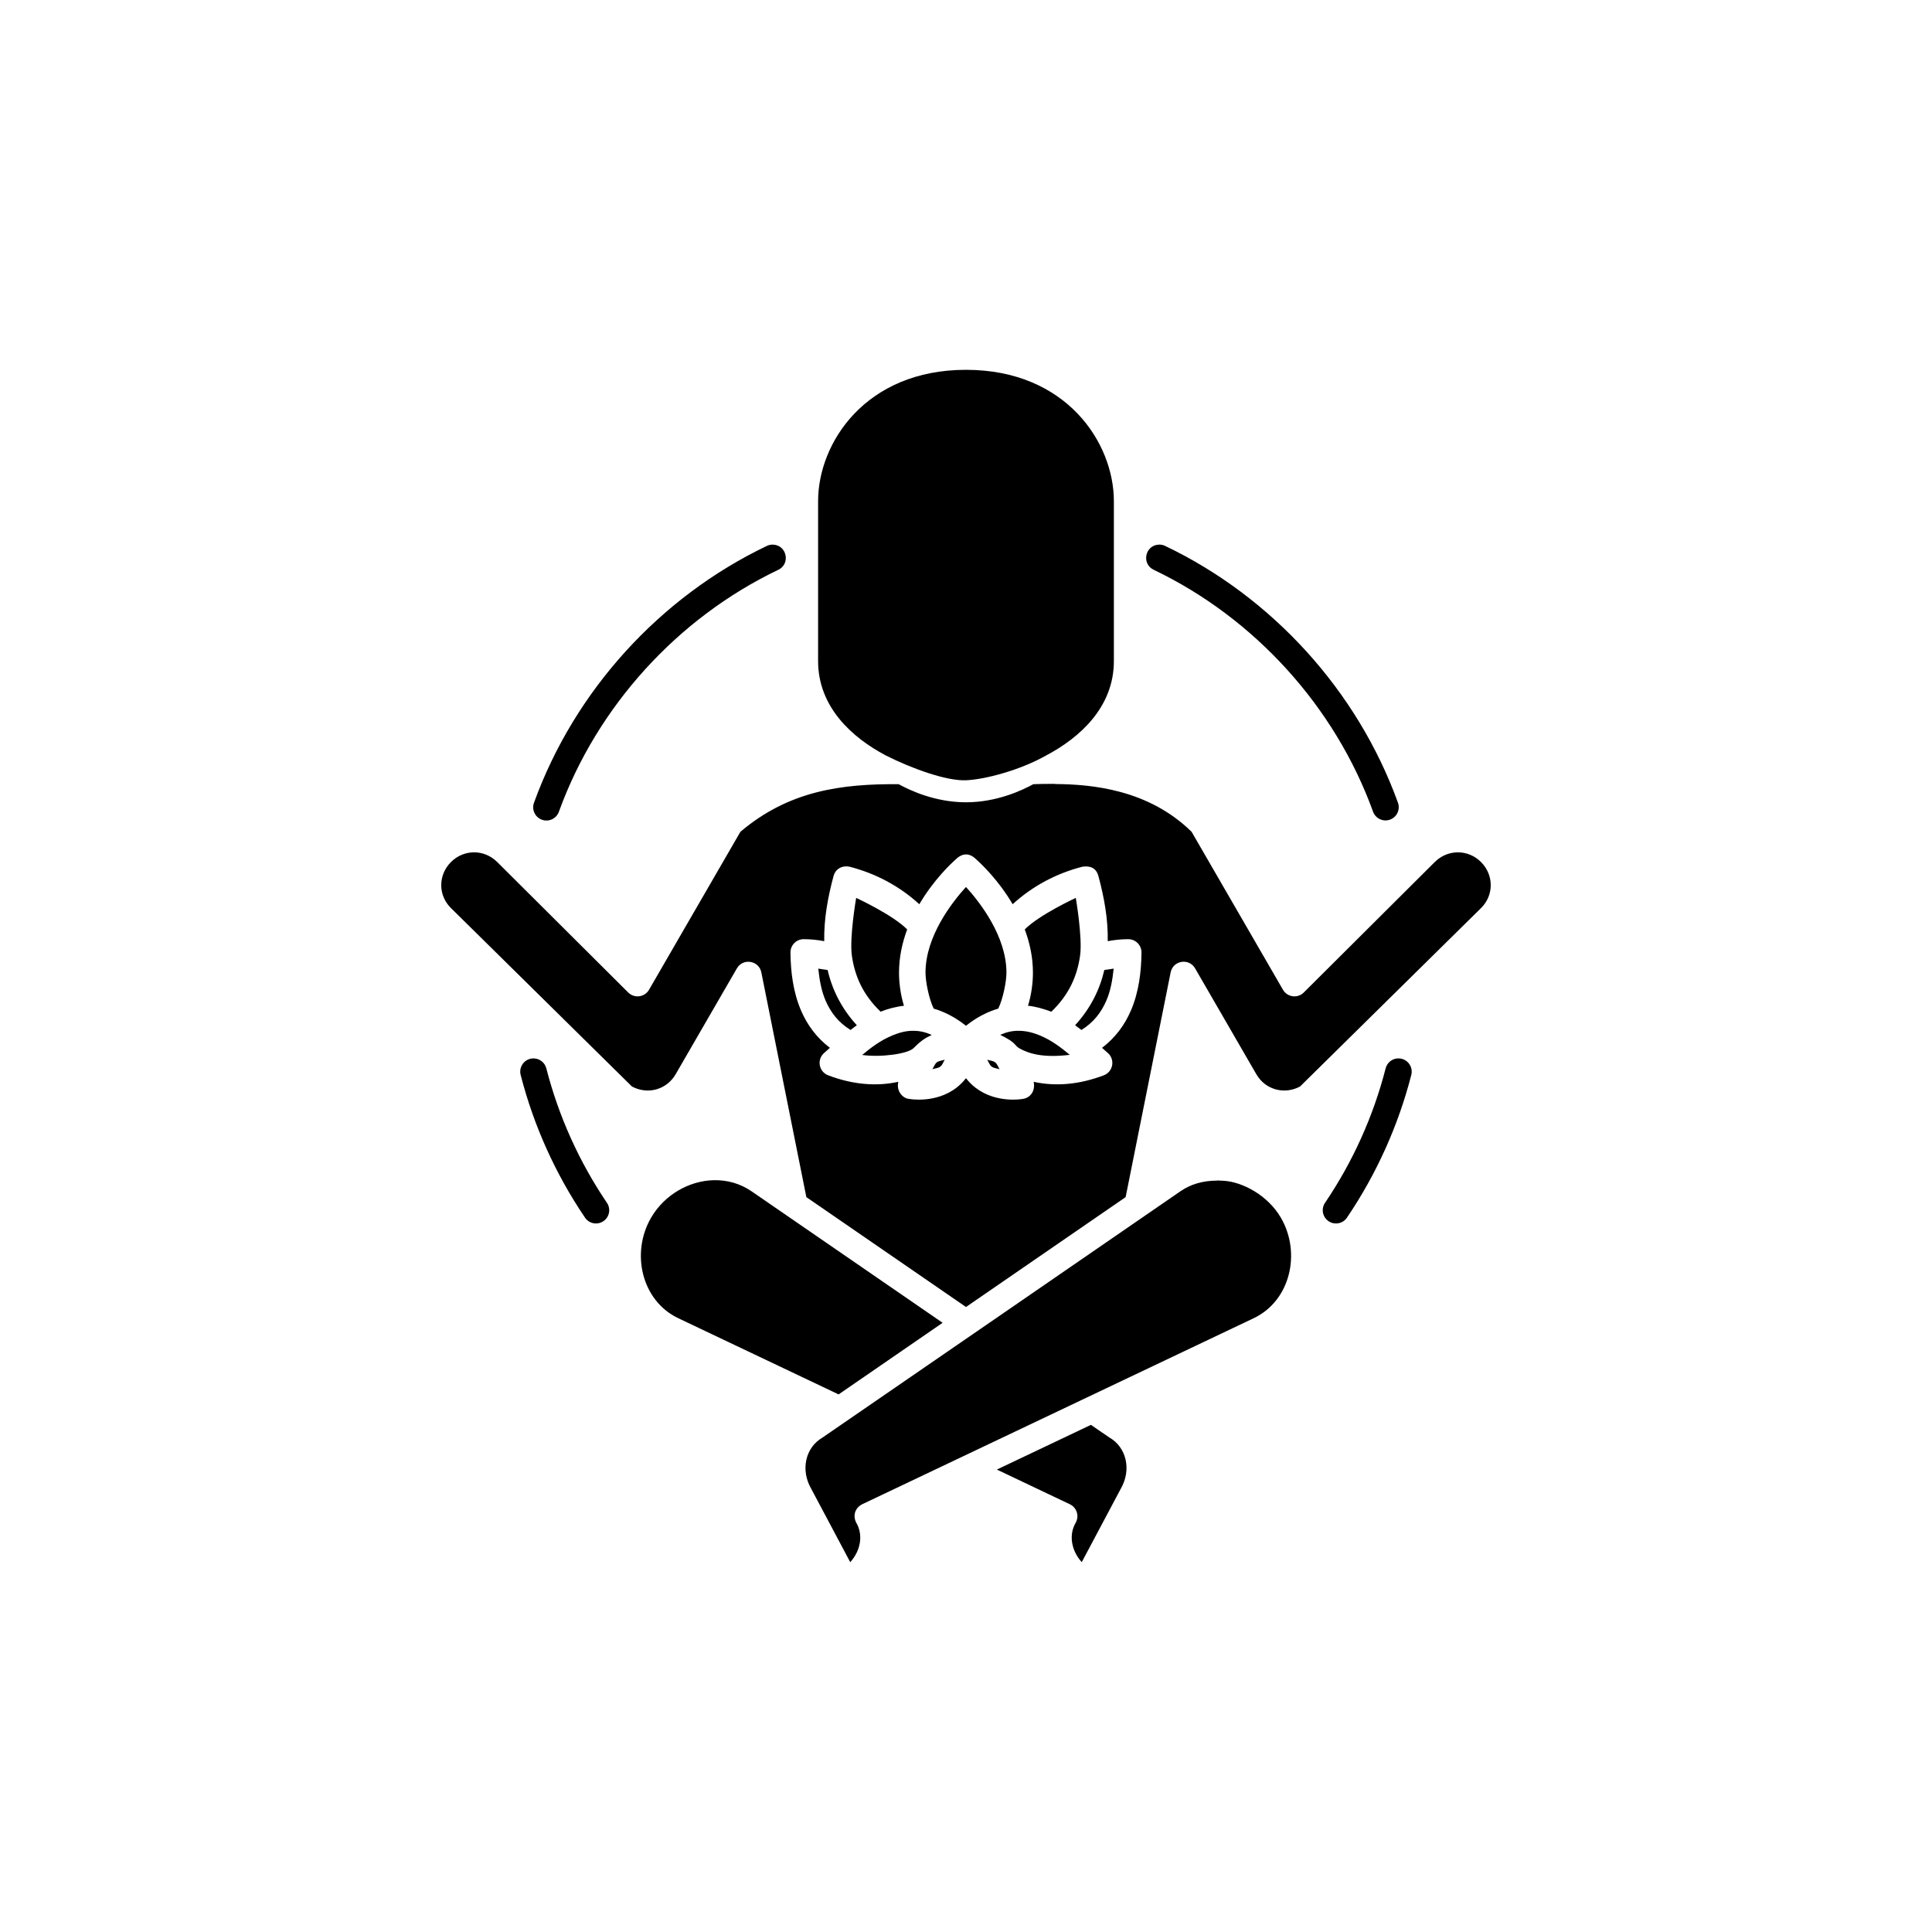
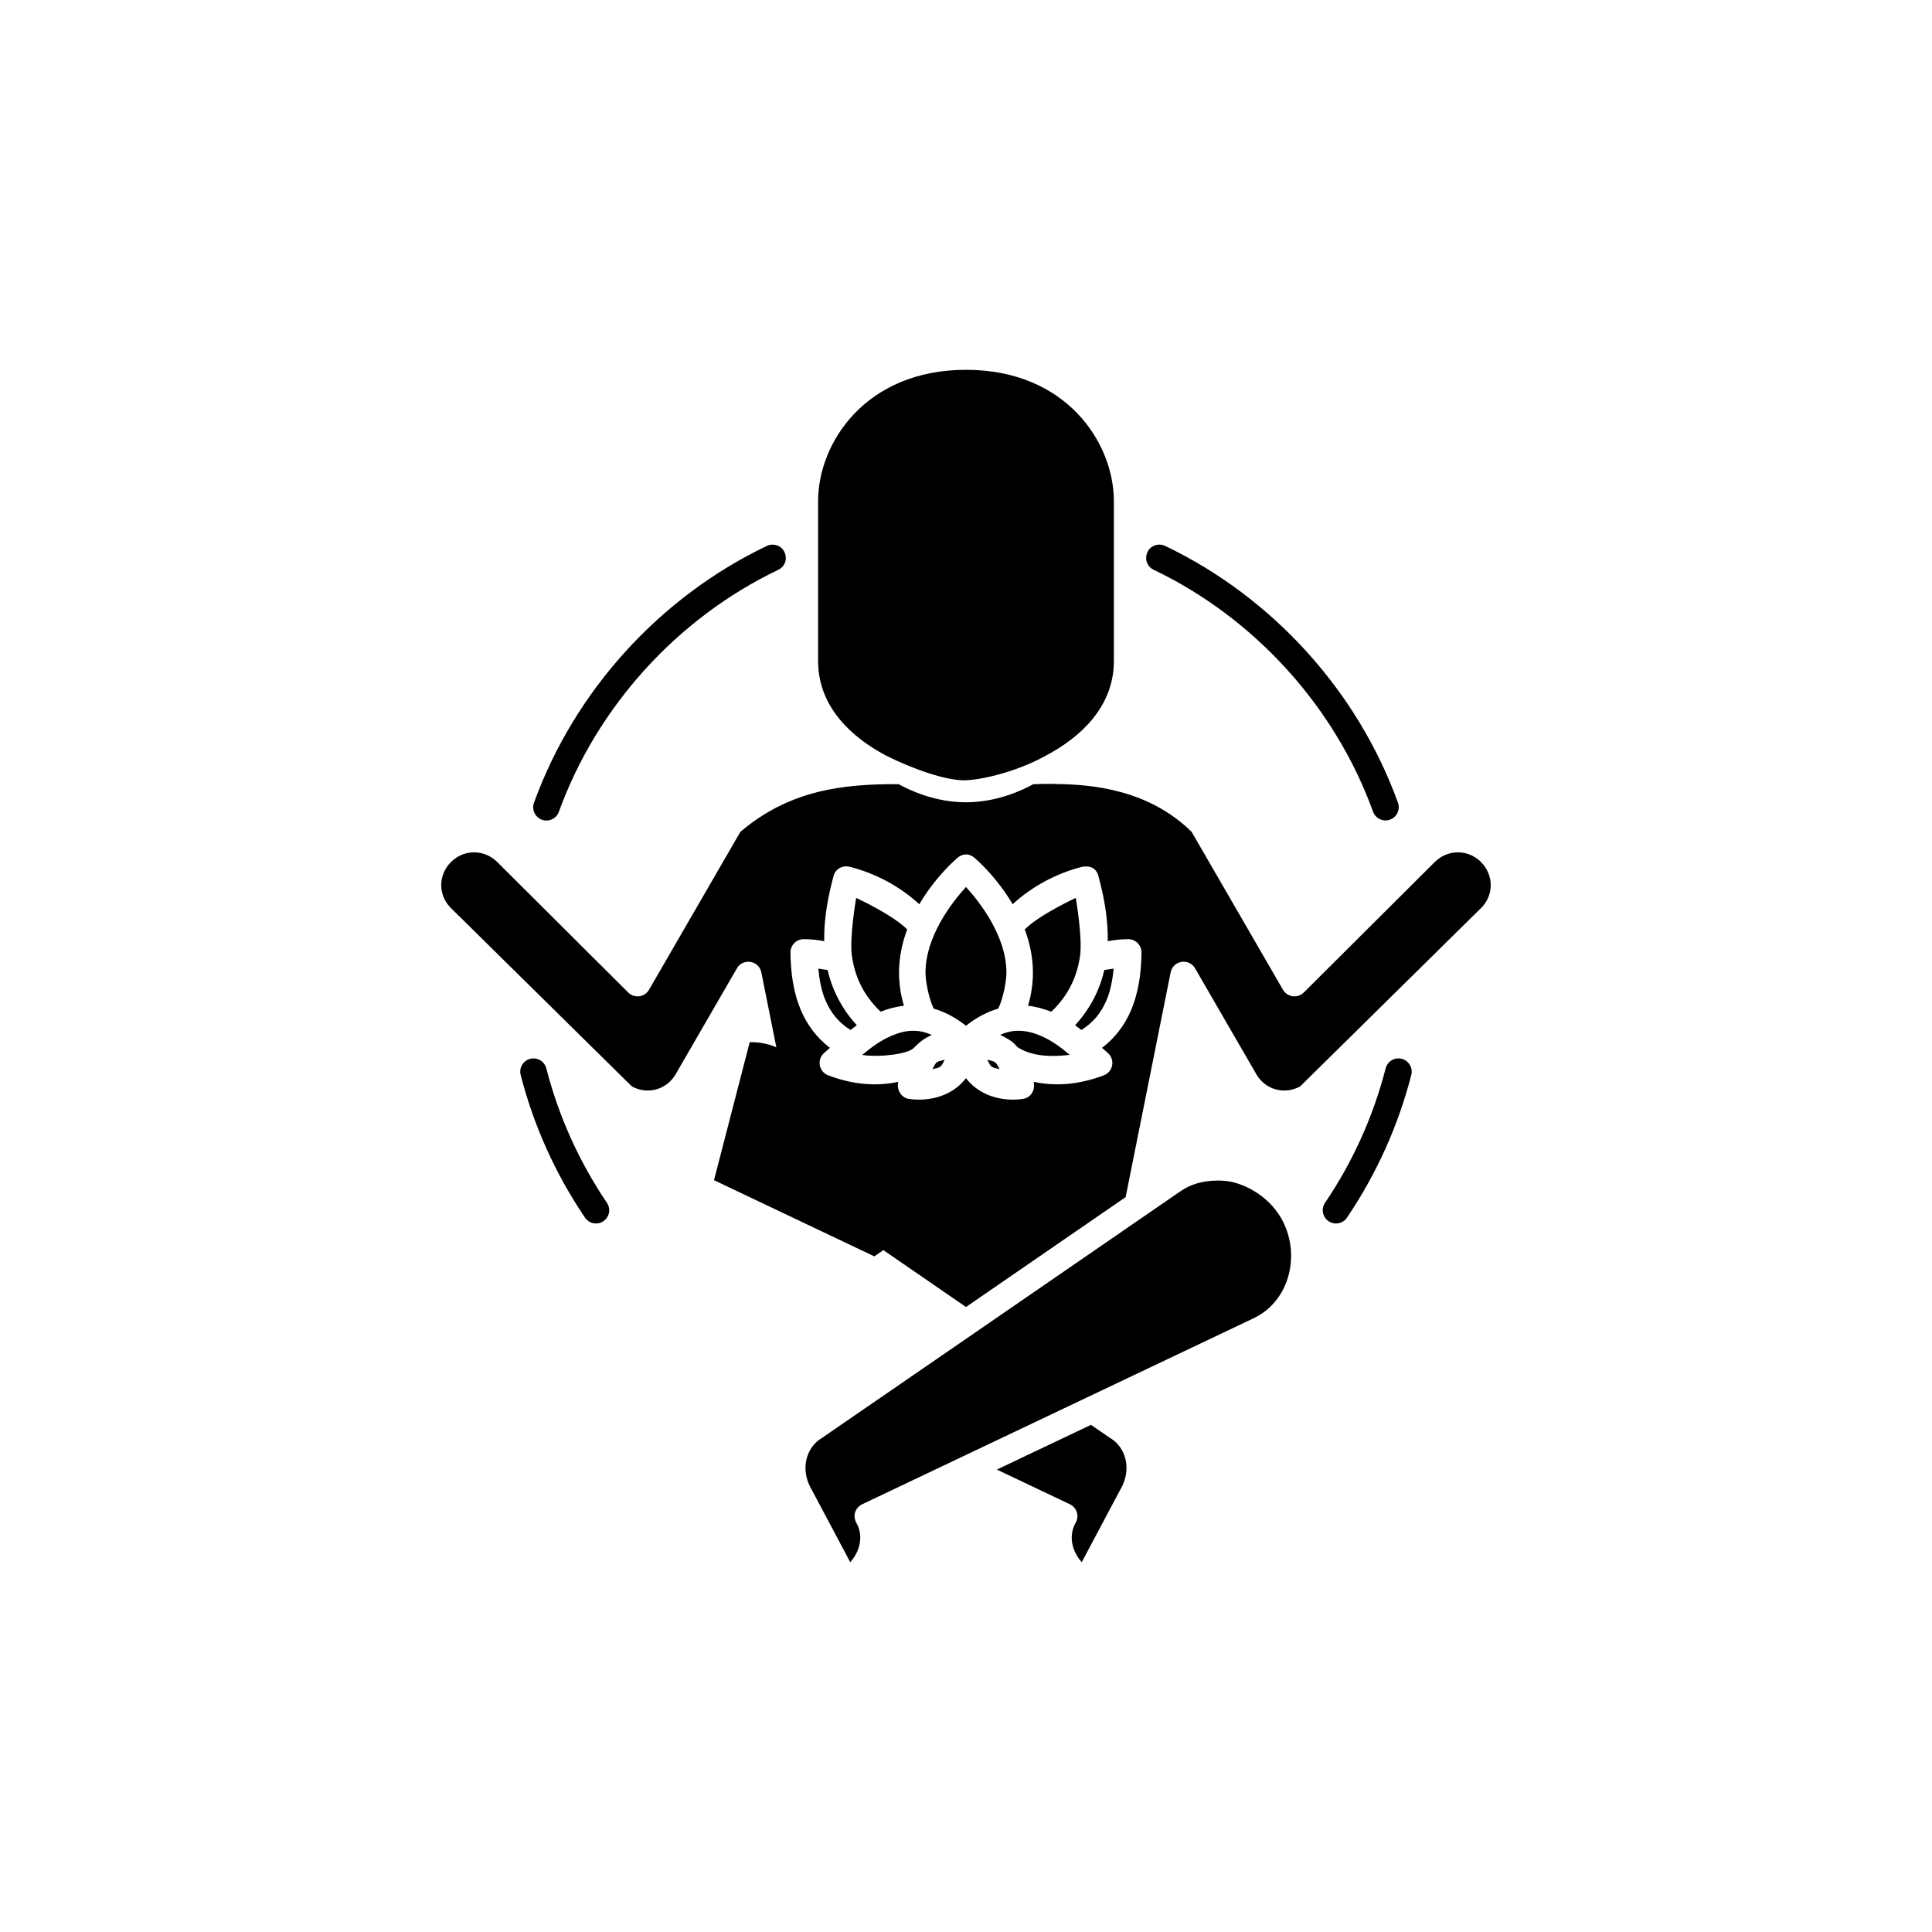
<svg xmlns="http://www.w3.org/2000/svg" width="1200pt" height="1200pt" version="1.1" viewBox="0 0 1200 1200">
-   <path d="m600 229.7c-62.355 0-91.863 45.379-91.863 81.555v99.344c0 28.582 21.105 47.547 41.98 58.586 16.25 8.223 37.773 15.957 49.879 15.453 12.109-0.512 33.969-6.41 49.871-15.453 20.875-11.039 41.984-30.004 41.984-58.586v-99.344c0-36.18-29.5-81.555-91.855-81.555zm-120.06 108.57c-1.293-0.016-2.57 0.285-3.731 0.855-66.473 31.797-119.3 89.949-144.45 159.24-1.719 4.312 0.469 9.195 4.836 10.781 4.363 1.59 9.176-0.754 10.621-5.172 23.625-65.102 73.605-120.12 136.09-150.01 7.949-3.684 5.394-15.586-3.363-15.688zm239.85 0c-8.633 0.348-10.953 12.07-3.109 15.688 62.477 29.887 112.46 84.902 136.08 150.01 1.473 4.379 6.258 6.691 10.602 5.117 4.344-1.57 6.539-6.418 4.859-10.727-25.145-69.293-77.98-127.44-144.45-159.24-1.234-0.609-2.602-0.898-3.981-0.855zm-64.484 148.61c-5.25 0-9.836 0-13.508 0.199-6.594 3.609-22.359 11.234-41.809 11.234-19.445 0-35.211-7.625-41.805-11.234h-0.004c-35.504-0.285-68.203 4.031-98.301 29.555l-56.754 98.113c-2.703 4.672-9.098 5.519-12.922 1.715l-81.352-81.027c-8.066-8.043-20.68-8.055-28.73-0.02-8.055 8.035-8.094 20.652-0.027 28.594l112.4 110.82c9.766 5.254 21.578 2.055 27.164-7.602l38.043-65.766c3.801-6.547 13.68-4.922 15.176 2.5l27.965 139.59 99.152 68.246 99.156-68.246 27.953-139.59c1.488-7.438 11.398-9.07 15.191-2.5l38.043 65.766c5.586 9.656 17.398 12.855 27.164 7.602l112.4-110.82c8.055-7.941 8.012-20.559-0.027-28.594-8.051-8.031-20.664-8.016-28.73 0.02l-81.355 81.027c-3.824 3.805-10.215 2.957-12.918-1.715l-56.754-98.113c-26.875-26.367-62.055-29.492-84.801-29.66zm-55.207 43.824c2.176 0 4.316 1.121 6.363 3.188 2.934 2.609 13.562 12.555 22.52 27.727 12.41-11.363 27.242-19.141 43.258-23.281 4.984-0.777 8.68 0.855 10.004 5.805 3.539 13.07 6.059 26.75 5.789 40.441 4.195-0.797 8.449-1.227 12.715-1.246 4.59-0.016 8.309 3.727 8.258 8.316-0.145 11.965-1.633 24.559-6.641 36.172-3.727 8.645-9.566 16.711-17.867 23.008 1.266 1.164 2.441 2.219 3.418 3.031 4.856 4.016 3.574 11.781-2.316 14.023-15.273 5.809-30.02 7.023-43.582 4.039 1.18 5.238-1.738 9.988-6.859 10.645 0 0-16.316 3.051-29.336-7.035-2.309-1.797-4.219-3.781-5.836-5.848-1.613 2.066-3.527 4.059-5.836 5.848-13.02 10.086-29.328 7.035-29.328 7.035-3.742-0.199-8.297-4.516-6.856-10.645-13.566 2.984-28.309 1.777-43.582-4.039-5.894-2.238-7.184-10.004-2.328-14.023 0.977-0.816 2.156-1.875 3.426-3.039-8.297-6.293-14.137-14.355-17.863-23-5.004-11.613-6.508-24.207-6.644-36.172-0.059-4.59 3.664-8.336 8.258-8.316 4.269 0 8.523 0.449 12.719 1.246-0.258-13.691 2.246-27.371 5.785-40.441 1.262-4.711 5.652-6.766 9.996-5.805 16.016 4.141 30.855 11.922 43.273 23.285 8.953-15.168 19.574-25.121 22.516-27.727 2.191-2.191 4.402-3.219 6.578-3.188zm-0.113 20.199c-8.762 9.645-25.137 30.664-25.137 53.234 0 5.242 1.98 15.867 5.074 22.32 6.617 1.938 13.383 5.356 20.062 10.656 6.68-5.305 13.445-8.723 20.062-10.656 3.09-6.453 5.07-17.074 5.07-22.32 0-22.57-16.371-43.59-25.133-53.234zm-68.207 6.789s-4.285 24.711-2.656 35.988c1.832 12.684 6.891 24.215 17.84 34.707 4.102-1.715 9.488-3.133 14.496-3.691-2.269-7.383-3.062-14.809-3.062-20.559 0-9.637 2.012-18.668 5.074-26.859-9.008-9.113-31.691-19.582-31.691-19.582zm136.41 0s-22.684 10.473-31.691 19.582c3.059 8.195 5.074 17.223 5.074 26.859 0 5.75-0.793 13.176-3.062 20.559 4.75 0.469 9.375 1.797 14.496 3.691 10.949-10.492 16.008-22.023 17.84-34.707 1.629-11.277-2.66-35.988-2.66-35.988zm-159.94 43.93c0.73 7.016 1.934 13.824 4.465 19.699 3.231 7.496 7.945 13.699 15.582 18.414 1.266-0.98 2.535-1.98 3.902-2.945-9.586-10.426-15.359-22.199-18.145-34.309-1.93-0.305-3.883-0.512-5.805-0.855zm183.47 0c-1.926 0.348-3.879 0.551-5.809 0.855-2.789 12.113-8.559 23.883-18.145 34.309 1.367 0.98 2.637 1.961 3.902 2.945 7.637-4.715 12.352-10.918 15.582-18.414 2.531-5.875 3.738-12.68 4.469-19.699zm-124.97 38.629c-4.188 0-8.645 1.184-13.562 3.348-6.398 2.75-12.27 7.113-17.68 11.656 11.531 1.613 28.293-0.633 31.871-4.211 4.356-4.356 6.82-6.109 11.328-8.215-3.848-1.777-7.766-2.672-11.953-2.578zm65.438 0c-3.672 0-7.289 0.875-10.93 2.5 10.82 5.356 8.375 6.43 12.051 8.465 5.582 3.094 14.191 6.004 31.152 3.957-5.41-4.543-11.281-8.906-17.68-11.656-5.062-2.227-9.871-3.359-14.594-3.269zm-300.55 17.148c-5.539-0.199-9.676 5.039-8.219 10.383 8.074 31.438 21.613 61.418 39.789 88.297 2.481 3.926 7.711 5.027 11.559 2.426 3.848-2.598 4.785-7.863 2.066-11.629-17.117-25.316-29.875-53.598-37.473-83.188-0.867-3.594-4.027-6.168-7.723-6.289zm537.27 0c-3.906-0.199-7.375 2.488-8.293 6.289-7.602 29.59-20.355 57.871-37.473 83.188-2.715 3.766-1.781 9.031 2.066 11.629 3.848 2.602 9.082 1.512 11.559-2.426 18.176-26.879 31.699-56.859 39.777-88.297 1.395-5.113-2.34-10.191-7.637-10.383zm-282.09 0.816c-1.727 0.551-3.621 0.609-4.969 1.652-1.309 1.02-1.789 2.769-2.731 4.238 1.727-0.551 3.621-0.609 4.965-1.652 1.309-1.02 1.789-2.769 2.731-4.238zm26.352 0c0.938 1.473 1.422 3.227 2.731 4.238 1.344 1.039 3.242 1.102 4.965 1.652-0.938-1.469-1.426-3.223-2.734-4.238-1.344-1.043-3.238-1.102-4.965-1.652zm-169.69 74.816c-15.469 0.305-30.855 9.078-39.145 23.418-12.629 21.852-5.824 51.492 16.953 62.316l99.578 47.32 64.617-44.473-118.64-81.652c-7.141-4.914-15.266-7.082-23.367-6.93zm312.62 0.258c-9.266 0-16.723 2.363-22.969 6.668-74.102 51-148.32 102.13-222.4 153.03-10.305 5.996-13.738 19.844-6.863 31.742 8.137 15.129 16.109 30.414 24.223 45.574 6.539-7.25 8.137-16.934 3.801-24.434-2.375-4.426-0.852-9.23 3.57-11.527 81.051-38.562 162.17-77.031 243.23-115.58 22.777-10.824 29.578-40.461 16.949-62.316-8.289-14.34-24.266-22.344-35.461-23.039-1.398 0-2.758-0.199-4.082-0.199zm-78.496 151.71-58.441 27.773 45.336 21.543c4.34 2.059 6 7.387 3.594 11.547-4.332 7.496-2.734 17.172 3.801 24.418 8.07-15.184 16.145-30.406 24.223-45.559 6.894-11.926 3.426-25.812-6.934-31.789-3.82-2.543-7.742-5.316-11.578-7.938z" />
+   <path d="m600 229.7c-62.355 0-91.863 45.379-91.863 81.555v99.344c0 28.582 21.105 47.547 41.98 58.586 16.25 8.223 37.773 15.957 49.879 15.453 12.109-0.512 33.969-6.41 49.871-15.453 20.875-11.039 41.984-30.004 41.984-58.586v-99.344c0-36.18-29.5-81.555-91.855-81.555zm-120.06 108.57c-1.293-0.016-2.57 0.285-3.731 0.855-66.473 31.797-119.3 89.949-144.45 159.24-1.719 4.312 0.469 9.195 4.836 10.781 4.363 1.59 9.176-0.754 10.621-5.172 23.625-65.102 73.605-120.12 136.09-150.01 7.949-3.684 5.394-15.586-3.363-15.688zm239.85 0c-8.633 0.348-10.953 12.07-3.109 15.688 62.477 29.887 112.46 84.902 136.08 150.01 1.473 4.379 6.258 6.691 10.602 5.117 4.344-1.57 6.539-6.418 4.859-10.727-25.145-69.293-77.98-127.44-144.45-159.24-1.234-0.609-2.602-0.898-3.981-0.855zm-64.484 148.61c-5.25 0-9.836 0-13.508 0.199-6.594 3.609-22.359 11.234-41.809 11.234-19.445 0-35.211-7.625-41.805-11.234h-0.004c-35.504-0.285-68.203 4.031-98.301 29.555l-56.754 98.113c-2.703 4.672-9.098 5.519-12.922 1.715l-81.352-81.027c-8.066-8.043-20.68-8.055-28.73-0.02-8.055 8.035-8.094 20.652-0.027 28.594l112.4 110.82c9.766 5.254 21.578 2.055 27.164-7.602l38.043-65.766c3.801-6.547 13.68-4.922 15.176 2.5l27.965 139.59 99.152 68.246 99.156-68.246 27.953-139.59c1.488-7.438 11.398-9.07 15.191-2.5l38.043 65.766c5.586 9.656 17.398 12.855 27.164 7.602l112.4-110.82c8.055-7.941 8.012-20.559-0.027-28.594-8.051-8.031-20.664-8.016-28.73 0.02l-81.355 81.027c-3.824 3.805-10.215 2.957-12.918-1.715l-56.754-98.113c-26.875-26.367-62.055-29.492-84.801-29.66zm-55.207 43.824c2.176 0 4.316 1.121 6.363 3.188 2.934 2.609 13.562 12.555 22.52 27.727 12.41-11.363 27.242-19.141 43.258-23.281 4.984-0.777 8.68 0.855 10.004 5.805 3.539 13.07 6.059 26.75 5.789 40.441 4.195-0.797 8.449-1.227 12.715-1.246 4.59-0.016 8.309 3.727 8.258 8.316-0.145 11.965-1.633 24.559-6.641 36.172-3.727 8.645-9.566 16.711-17.867 23.008 1.266 1.164 2.441 2.219 3.418 3.031 4.856 4.016 3.574 11.781-2.316 14.023-15.273 5.809-30.02 7.023-43.582 4.039 1.18 5.238-1.738 9.988-6.859 10.645 0 0-16.316 3.051-29.336-7.035-2.309-1.797-4.219-3.781-5.836-5.848-1.613 2.066-3.527 4.059-5.836 5.848-13.02 10.086-29.328 7.035-29.328 7.035-3.742-0.199-8.297-4.516-6.856-10.645-13.566 2.984-28.309 1.777-43.582-4.039-5.894-2.238-7.184-10.004-2.328-14.023 0.977-0.816 2.156-1.875 3.426-3.039-8.297-6.293-14.137-14.355-17.863-23-5.004-11.613-6.508-24.207-6.644-36.172-0.059-4.59 3.664-8.336 8.258-8.316 4.269 0 8.523 0.449 12.719 1.246-0.258-13.691 2.246-27.371 5.785-40.441 1.262-4.711 5.652-6.766 9.996-5.805 16.016 4.141 30.855 11.922 43.273 23.285 8.953-15.168 19.574-25.121 22.516-27.727 2.191-2.191 4.402-3.219 6.578-3.188zm-0.113 20.199c-8.762 9.645-25.137 30.664-25.137 53.234 0 5.242 1.98 15.867 5.074 22.32 6.617 1.938 13.383 5.356 20.062 10.656 6.68-5.305 13.445-8.723 20.062-10.656 3.09-6.453 5.07-17.074 5.07-22.32 0-22.57-16.371-43.59-25.133-53.234zm-68.207 6.789s-4.285 24.711-2.656 35.988c1.832 12.684 6.891 24.215 17.84 34.707 4.102-1.715 9.488-3.133 14.496-3.691-2.269-7.383-3.062-14.809-3.062-20.559 0-9.637 2.012-18.668 5.074-26.859-9.008-9.113-31.691-19.582-31.691-19.582zm136.41 0s-22.684 10.473-31.691 19.582c3.059 8.195 5.074 17.223 5.074 26.859 0 5.75-0.793 13.176-3.062 20.559 4.75 0.469 9.375 1.797 14.496 3.691 10.949-10.492 16.008-22.023 17.84-34.707 1.629-11.277-2.66-35.988-2.66-35.988zm-159.94 43.93c0.73 7.016 1.934 13.824 4.465 19.699 3.231 7.496 7.945 13.699 15.582 18.414 1.266-0.98 2.535-1.98 3.902-2.945-9.586-10.426-15.359-22.199-18.145-34.309-1.93-0.305-3.883-0.512-5.805-0.855zm183.47 0c-1.926 0.348-3.879 0.551-5.809 0.855-2.789 12.113-8.559 23.883-18.145 34.309 1.367 0.98 2.637 1.961 3.902 2.945 7.637-4.715 12.352-10.918 15.582-18.414 2.531-5.875 3.738-12.68 4.469-19.699zm-124.97 38.629c-4.188 0-8.645 1.184-13.562 3.348-6.398 2.75-12.27 7.113-17.68 11.656 11.531 1.613 28.293-0.633 31.871-4.211 4.356-4.356 6.82-6.109 11.328-8.215-3.848-1.777-7.766-2.672-11.953-2.578zm65.438 0c-3.672 0-7.289 0.875-10.93 2.5 10.82 5.356 8.375 6.43 12.051 8.465 5.582 3.094 14.191 6.004 31.152 3.957-5.41-4.543-11.281-8.906-17.68-11.656-5.062-2.227-9.871-3.359-14.594-3.269zm-300.55 17.148c-5.539-0.199-9.676 5.039-8.219 10.383 8.074 31.438 21.613 61.418 39.789 88.297 2.481 3.926 7.711 5.027 11.559 2.426 3.848-2.598 4.785-7.863 2.066-11.629-17.117-25.316-29.875-53.598-37.473-83.188-0.867-3.594-4.027-6.168-7.723-6.289zm537.27 0c-3.906-0.199-7.375 2.488-8.293 6.289-7.602 29.59-20.355 57.871-37.473 83.188-2.715 3.766-1.781 9.031 2.066 11.629 3.848 2.602 9.082 1.512 11.559-2.426 18.176-26.879 31.699-56.859 39.777-88.297 1.395-5.113-2.34-10.191-7.637-10.383zm-282.09 0.816c-1.727 0.551-3.621 0.609-4.969 1.652-1.309 1.02-1.789 2.769-2.731 4.238 1.727-0.551 3.621-0.609 4.965-1.652 1.309-1.02 1.789-2.769 2.731-4.238zm26.352 0c0.938 1.473 1.422 3.227 2.731 4.238 1.344 1.039 3.242 1.102 4.965 1.652-0.938-1.469-1.426-3.223-2.734-4.238-1.344-1.043-3.238-1.102-4.965-1.652zm-169.69 74.816l99.578 47.32 64.617-44.473-118.64-81.652c-7.141-4.914-15.266-7.082-23.367-6.93zm312.62 0.258c-9.266 0-16.723 2.363-22.969 6.668-74.102 51-148.32 102.13-222.4 153.03-10.305 5.996-13.738 19.844-6.863 31.742 8.137 15.129 16.109 30.414 24.223 45.574 6.539-7.25 8.137-16.934 3.801-24.434-2.375-4.426-0.852-9.23 3.57-11.527 81.051-38.562 162.17-77.031 243.23-115.58 22.777-10.824 29.578-40.461 16.949-62.316-8.289-14.34-24.266-22.344-35.461-23.039-1.398 0-2.758-0.199-4.082-0.199zm-78.496 151.71-58.441 27.773 45.336 21.543c4.34 2.059 6 7.387 3.594 11.547-4.332 7.496-2.734 17.172 3.801 24.418 8.07-15.184 16.145-30.406 24.223-45.559 6.894-11.926 3.426-25.812-6.934-31.789-3.82-2.543-7.742-5.316-11.578-7.938z" />
</svg>